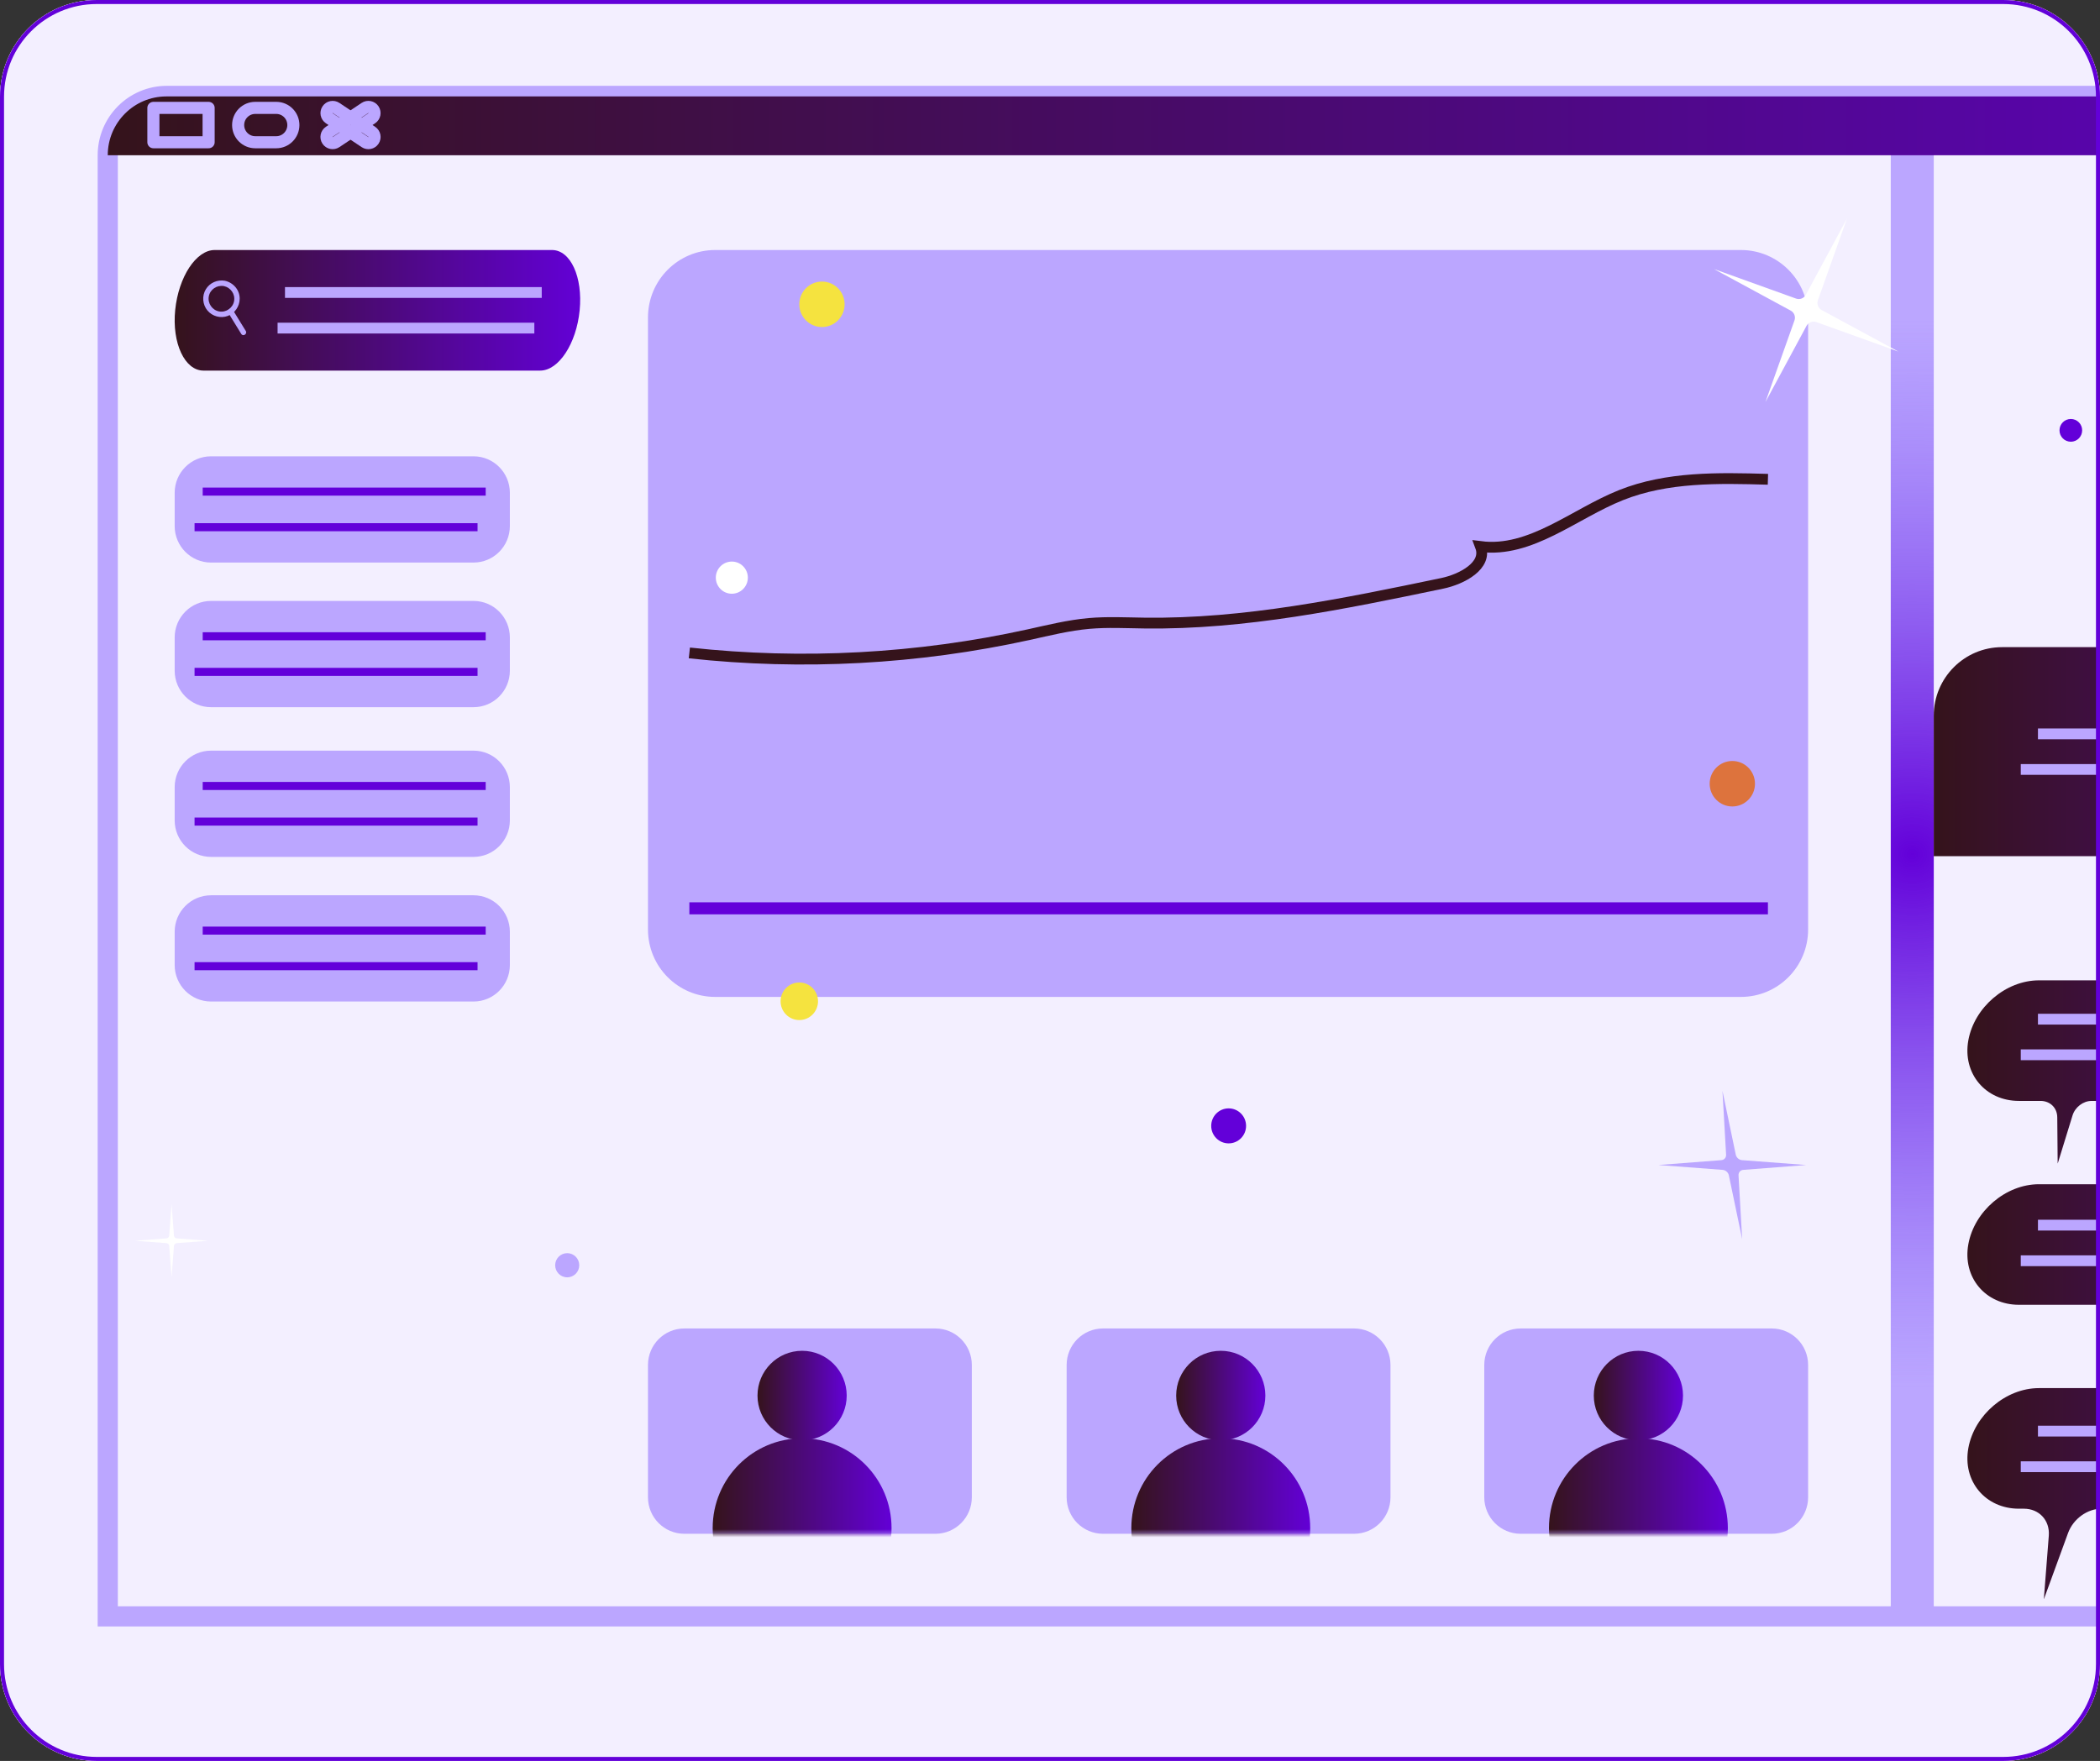
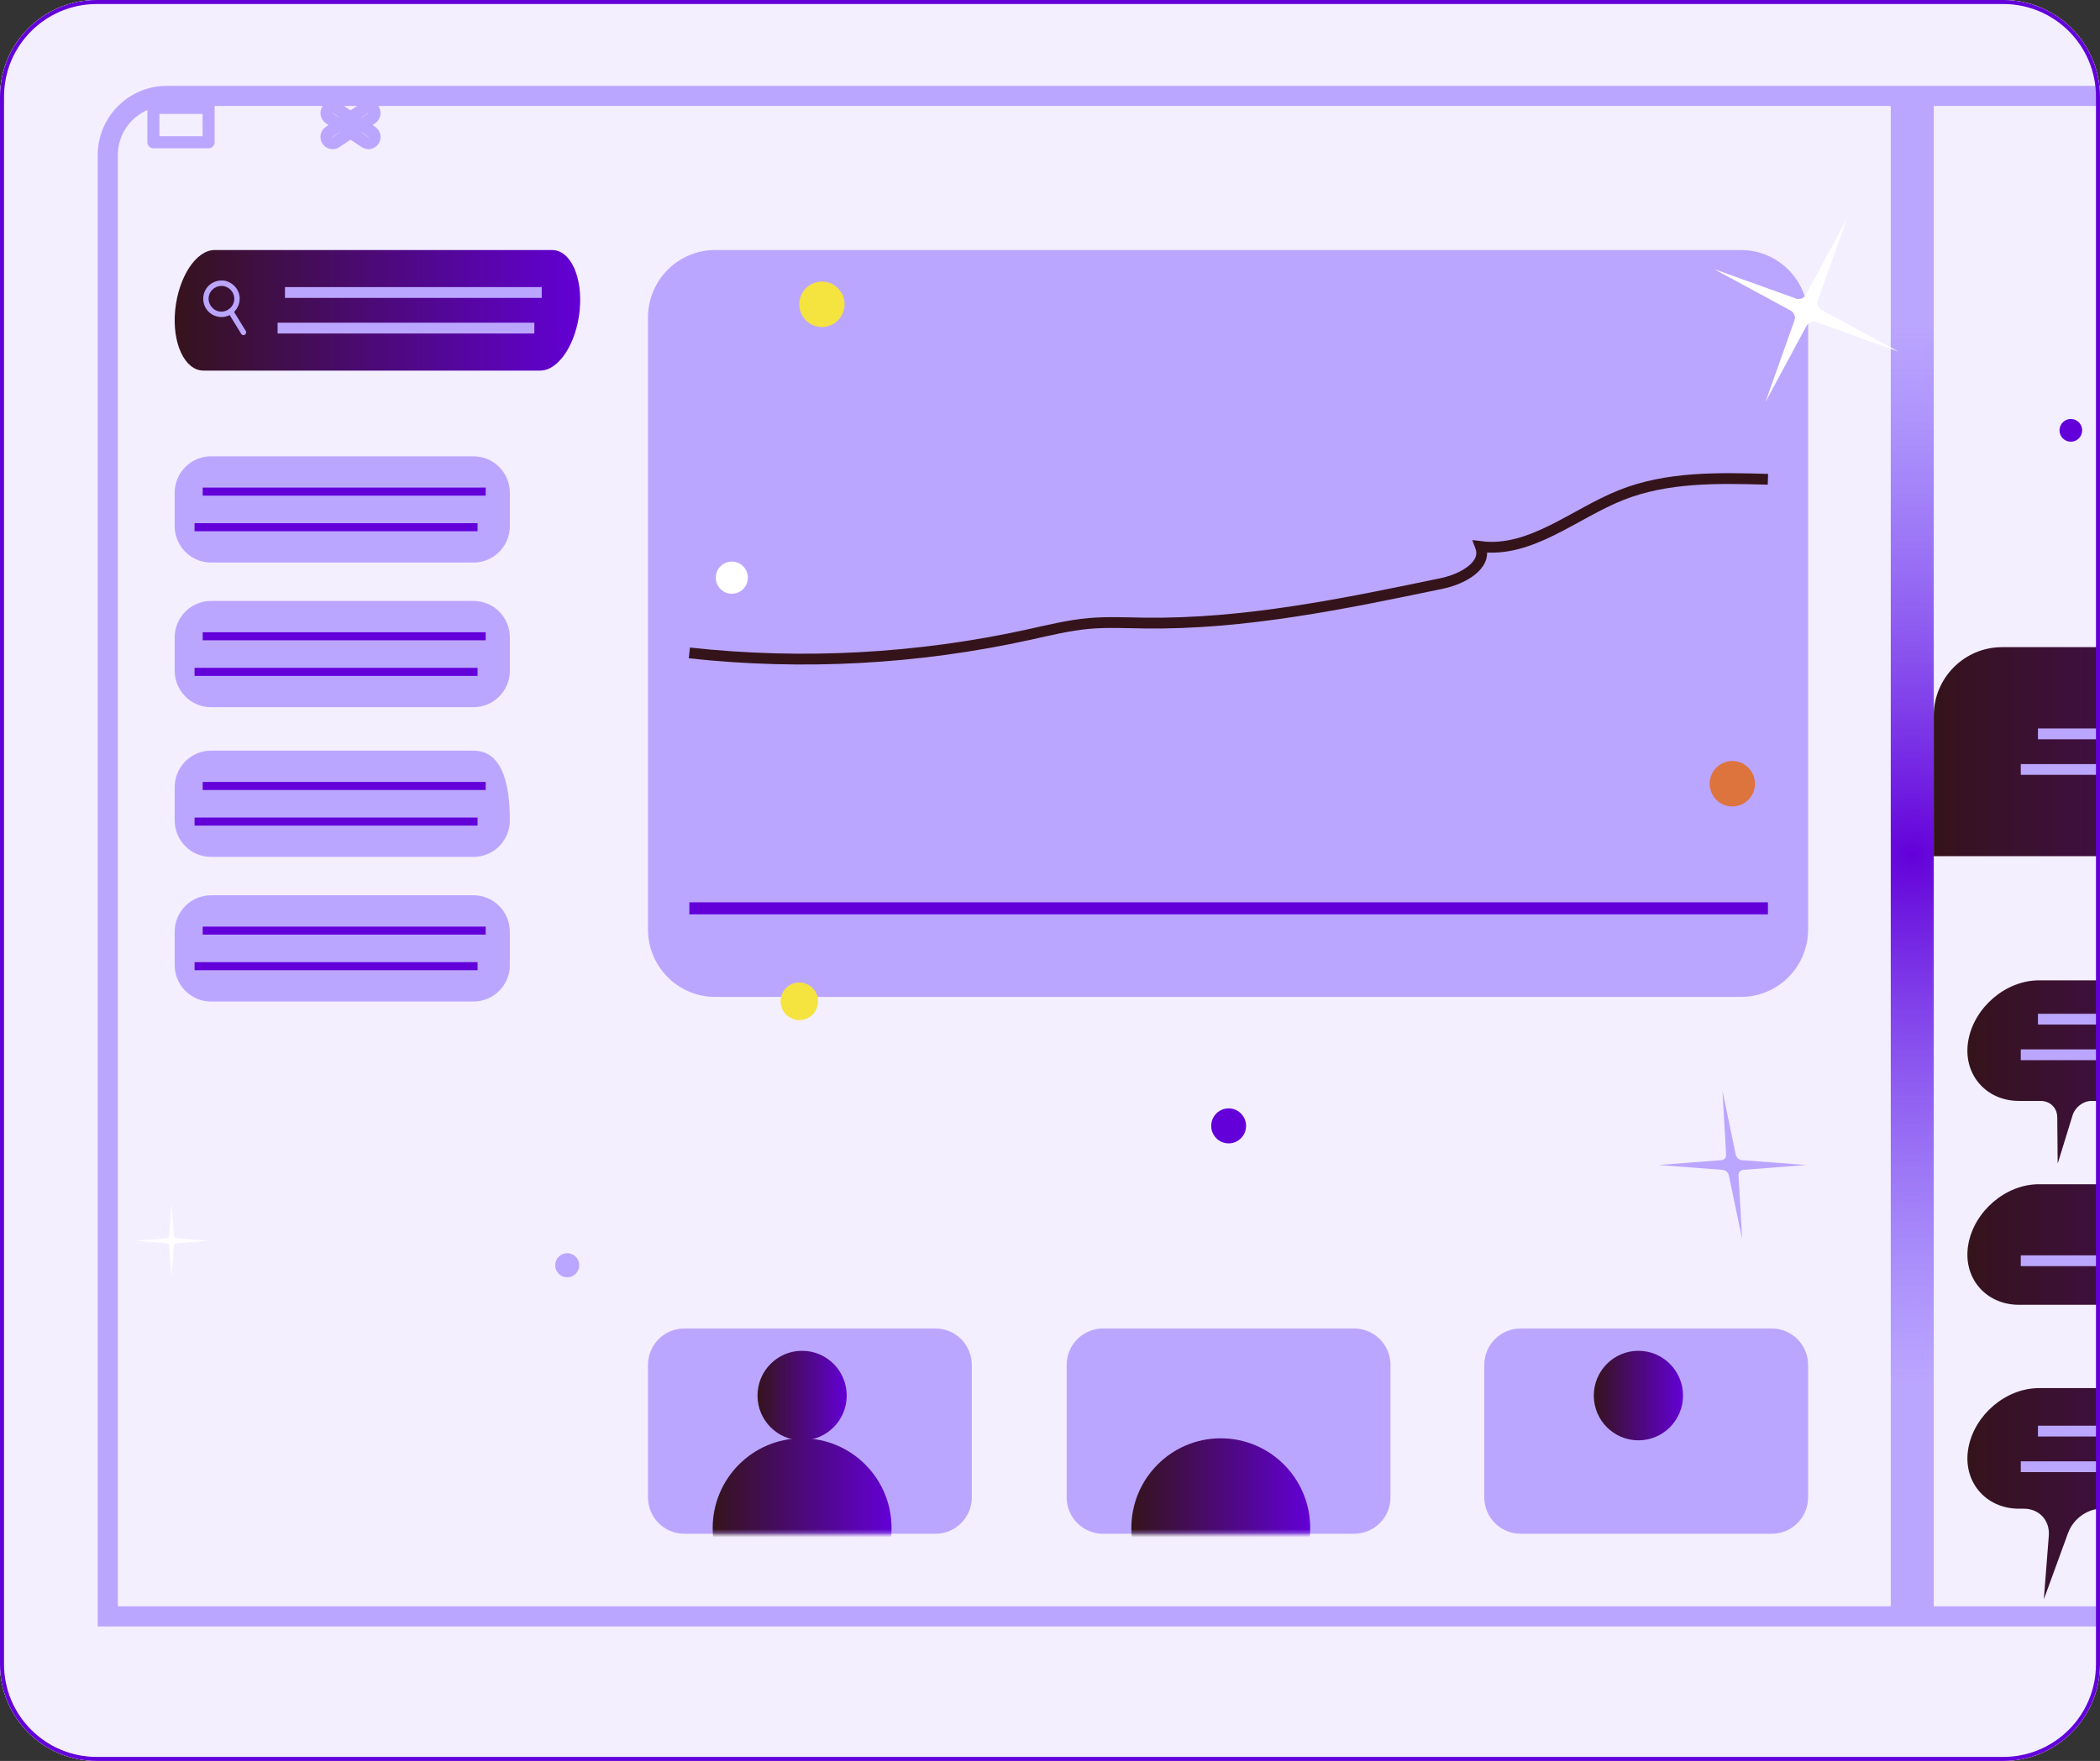
<svg xmlns="http://www.w3.org/2000/svg" width="521" height="437" viewBox="0 0 521 437" fill="none">
  <rect x="0" y="0" width="521" height="437" fill="#333333" stroke="none" />
  <g clip-path="url(#clip0_66_39201)">
    <path d="M0 24C0 10.745 10.745 0 24 0H497C510.255 0 521 10.745 521 24V413C521 426.255 510.255 437 497 437H24C10.745 437 0 426.255 0 413V24Z" fill="url(#paint0_radial_66_39201)" />
    <g clip-path="url(#clip1_66_39201)">
      <path d="M740 0H-25V437H740V0Z" fill="#F3EFFF" />
      <path d="M479.754 23.801H469.093V401.132H479.754V23.801Z" fill="#BBA6FF" />
      <path d="M479.754 23.801H469.093V401.132H479.754V23.801Z" fill="url(#paint1_radial_66_39201)" />
      <path d="M232.084 329.677H169.779C164.798 329.677 160.76 333.731 160.76 338.733V371.571C160.76 376.572 164.798 380.626 169.779 380.626H232.084C237.066 380.626 241.104 376.572 241.104 371.571V338.733C241.104 333.731 237.066 329.677 232.084 329.677Z" fill="#BBA6FF" />
      <mask id="mask0_66_39201" style="mask-type:luminance" maskUnits="userSpaceOnUse" x="160" y="329" width="82" height="52">
        <path d="M232.084 329.677H169.779C164.798 329.677 160.76 333.731 160.76 338.733V371.571C160.76 376.572 164.798 380.626 169.779 380.626H232.084C237.066 380.626 241.104 376.572 241.104 371.571V338.733C241.104 333.731 237.066 329.677 232.084 329.677Z" fill="white" />
      </mask>
      <g mask="url(#mask0_66_39201)">
        <path d="M198.999 401.491C211.253 401.491 221.187 391.517 221.187 379.213C221.187 366.909 211.253 356.934 198.999 356.934C186.745 356.934 176.811 366.909 176.811 379.213C176.811 391.517 186.745 401.491 198.999 401.491Z" fill="url(#paint2_linear_66_39201)" />
        <path d="M198.999 357.438C205.11 357.438 210.064 352.464 210.064 346.328C210.064 340.192 205.11 335.218 198.999 335.218C192.888 335.218 187.934 340.192 187.934 346.328C187.934 352.464 192.888 357.438 198.999 357.438Z" fill="url(#paint3_linear_66_39201)" />
      </g>
      <path d="M335.954 329.677H273.649C268.668 329.677 264.63 333.731 264.63 338.733V371.571C264.63 376.572 268.668 380.626 273.649 380.626H335.954C340.935 380.626 344.973 376.572 344.973 371.571V338.733C344.973 333.731 340.935 329.677 335.954 329.677Z" fill="#BBA6FF" />
      <mask id="mask1_66_39201" style="mask-type:luminance" maskUnits="userSpaceOnUse" x="264" y="329" width="81" height="52">
        <path d="M335.954 329.677H273.649C268.668 329.677 264.63 333.731 264.63 338.733V371.571C264.63 376.572 268.668 380.626 273.649 380.626H335.954C340.935 380.626 344.973 376.572 344.973 371.571V338.733C344.973 333.731 340.935 329.677 335.954 329.677Z" fill="white" />
      </mask>
      <g mask="url(#mask1_66_39201)">
        <path d="M302.869 401.491C315.123 401.491 325.057 391.517 325.057 379.213C325.057 366.909 315.123 356.934 302.869 356.934C290.615 356.934 280.681 366.909 280.681 379.213C280.681 391.517 290.615 401.491 302.869 401.491Z" fill="url(#paint4_linear_66_39201)" />
-         <path d="M302.869 357.438C308.979 357.438 313.933 352.464 313.933 346.328C313.933 340.192 308.979 335.218 302.869 335.218C296.758 335.218 291.804 340.192 291.804 346.328C291.804 352.464 296.758 357.438 302.869 357.438Z" fill="url(#paint5_linear_66_39201)" />
      </g>
      <path d="M439.566 329.677H377.261C372.28 329.677 368.242 333.731 368.242 338.733V371.571C368.242 376.572 372.28 380.626 377.261 380.626H439.566C444.548 380.626 448.585 376.572 448.585 371.571V338.733C448.585 333.731 444.548 329.677 439.566 329.677Z" fill="#BBA6FF" />
      <mask id="mask2_66_39201" style="mask-type:luminance" maskUnits="userSpaceOnUse" x="368" y="329" width="81" height="52">
        <path d="M439.566 329.677H377.261C372.28 329.677 368.242 333.731 368.242 338.733V371.571C368.242 376.572 372.28 380.626 377.261 380.626H439.566C444.548 380.626 448.585 376.572 448.585 371.571V338.733C448.585 333.731 444.548 329.677 439.566 329.677Z" fill="white" />
      </mask>
      <g mask="url(#mask2_66_39201)">
-         <path d="M406.481 401.491C418.735 401.491 428.669 391.517 428.669 379.213C428.669 366.909 418.735 356.934 406.481 356.934C394.227 356.934 384.293 366.909 384.293 379.213C384.293 391.517 394.227 401.491 406.481 401.491Z" fill="url(#paint6_linear_66_39201)" />
        <path d="M406.481 357.438C412.592 357.438 417.546 352.464 417.546 346.328C417.546 340.192 412.592 335.218 406.481 335.218C400.37 335.218 395.416 340.192 395.416 346.328C395.416 352.464 400.37 357.438 406.481 357.438Z" fill="url(#paint7_linear_66_39201)" />
      </g>
      <path d="M431.916 62.047H177.429C168.223 62.047 160.76 69.541 160.76 78.784V230.66C160.76 239.904 168.223 247.397 177.429 247.397H431.916C441.122 247.397 448.585 239.904 448.585 230.66V78.784C448.585 69.541 441.122 62.047 431.916 62.047Z" fill="#BBA6FF" />
      <path d="M117.474 113.239H52.356C47.375 113.239 43.337 117.293 43.337 122.295V130.55C43.337 135.551 47.375 139.606 52.356 139.606H117.474C122.455 139.606 126.493 135.551 126.493 130.55V122.295C126.493 117.293 122.455 113.239 117.474 113.239Z" fill="#BBA6FF" />
      <path d="M117.474 149.13H52.356C47.375 149.13 43.337 153.185 43.337 158.186V166.442C43.337 171.443 47.375 175.497 52.356 175.497H117.474C122.455 175.497 126.493 171.443 126.493 166.442V158.186C126.493 153.185 122.455 149.13 117.474 149.13Z" fill="#BBA6FF" />
-       <path d="M117.474 186.283H52.356C47.375 186.283 43.337 190.337 43.337 195.339V203.594C43.337 208.595 47.375 212.65 52.356 212.65H117.474C122.455 212.65 126.493 208.595 126.493 203.594V195.339C126.493 190.337 122.455 186.283 117.474 186.283Z" fill="#BBA6FF" />
+       <path d="M117.474 186.283H52.356C47.375 186.283 43.337 190.337 43.337 195.339V203.594C43.337 208.595 47.375 212.65 52.356 212.65H117.474C122.455 212.65 126.493 208.595 126.493 203.594C126.493 190.337 122.455 186.283 117.474 186.283Z" fill="#BBA6FF" />
      <path d="M117.474 222.175H52.356C47.375 222.175 43.337 226.229 43.337 231.23V239.486C43.337 244.487 47.375 248.542 52.356 248.542H117.474C122.455 248.542 126.493 244.487 126.493 239.486V231.23C126.493 226.229 122.455 222.175 117.474 222.175Z" fill="#BBA6FF" />
      <path d="M496.707 160.6H663.709C673.067 160.6 680.662 168.226 680.662 177.622V212.467H479.757V177.622C479.757 168.226 487.353 160.6 496.71 160.6H496.707Z" fill="url(#paint8_linear_66_39201)" />
      <path d="M667.937 258.359C667.19 262.444 664.88 266.146 661.734 268.828C658.56 271.535 654.542 273.21 650.428 273.21C650.428 273.21 540.375 273.202 518.902 273.21C516.837 273.21 514.823 274.745 514.189 276.803L510.525 288.697H510.498L510.397 277.275C510.377 274.916 508.627 273.206 506.239 273.206C503.68 273.206 500.872 273.206 500.872 273.206C492.615 273.206 486.828 266.427 488.341 258.136C489.088 254.052 491.398 250.35 494.544 247.667C497.718 244.961 501.735 243.285 505.85 243.285H655.41C663.667 243.285 669.454 250.065 667.941 258.355L667.937 258.359Z" fill="url(#paint9_linear_66_39201)" />
      <path d="M667.956 308.84C667.233 312.971 664.907 316.712 661.733 319.419C658.56 322.125 654.542 323.8 650.428 323.8H644.691C640.961 323.8 637.282 326.436 635.89 330.107L631.596 341.431C631.596 341.431 631.569 341.447 631.569 341.431L631.545 330.298C631.538 326.537 628.761 323.8 624.957 323.8H500.872C492.611 323.8 486.82 317.013 488.345 308.719C489.095 304.638 491.402 300.948 494.544 298.261C497.714 295.559 501.735 293.879 505.85 293.879H655.686C663.915 293.879 669.407 300.58 667.96 308.84H667.956Z" fill="url(#paint10_linear_66_39201)" />
      <path d="M119.796 91.968H50.47C45.854 91.968 42.622 85.181 43.47 76.887C43.89 72.806 45.177 69.115 46.931 66.429C48.705 63.727 50.949 62.047 53.247 62.047H136.955C141.552 62.047 144.62 68.749 143.811 77.008C143.407 81.139 142.108 84.88 140.334 87.587C138.561 90.293 136.317 91.968 134.018 91.968H119.788H119.796Z" fill="url(#paint11_linear_66_39201)" />
      <path d="M667.933 359.57C667.183 363.651 664.872 367.338 661.738 370.016C658.564 372.723 654.546 374.398 650.432 374.398H521.407C517.852 374.398 514.352 376.936 513.073 380.443L507.099 396.801C507.099 396.801 507.068 396.817 507.071 396.801L508.297 381.111C508.592 377.303 505.916 374.402 502.105 374.402H500.876C492.608 374.402 486.82 367.611 488.349 359.305C489.099 355.224 491.41 351.538 494.544 348.859C497.718 346.153 501.736 344.477 505.85 344.477H655.41C663.678 344.477 669.465 351.268 667.937 359.574L667.933 359.57Z" fill="url(#paint12_linear_66_39201)" />
      <path d="M505.605 252.919H653.528" stroke="#BBA6FF" stroke-width="2.68" stroke-miterlimit="10" />
      <path d="M501.343 261.756H649.261" stroke="#BBA6FF" stroke-width="2.68" stroke-miterlimit="10" />
      <path d="M505.605 182.116H653.528" stroke="#BBA6FF" stroke-width="2.68" stroke-miterlimit="10" />
      <path d="M501.343 190.95H649.261" stroke="#BBA6FF" stroke-width="2.68" stroke-miterlimit="10" />
      <path d="M50.291 122.002H120.5" stroke="#6300DA" stroke-width="2" stroke-miterlimit="10" />
      <path d="M48.269 130.839H118.477" stroke="#6300DA" stroke-width="2" stroke-miterlimit="10" />
      <path d="M50.291 157.897H120.5" stroke="#6300DA" stroke-width="2" stroke-miterlimit="10" />
      <path d="M48.269 166.734H118.477" stroke="#6300DA" stroke-width="2" stroke-miterlimit="10" />
      <path d="M171.028 225.412H438.613" stroke="#6300DA" stroke-width="3" stroke-miterlimit="10" />
      <path d="M50.291 195.046H120.5" stroke="#6300DA" stroke-width="2" stroke-miterlimit="10" />
      <path d="M48.269 203.883H118.477" stroke="#6300DA" stroke-width="2" stroke-miterlimit="10" />
      <path d="M50.291 230.941H120.5" stroke="#6300DA" stroke-width="2" stroke-miterlimit="10" />
      <path d="M48.269 239.775H118.477" stroke="#6300DA" stroke-width="2" stroke-miterlimit="10" />
      <path d="M70.702 72.587H134.404" stroke="#BBA6FF" stroke-width="2.68" stroke-miterlimit="10" />
      <path d="M68.866 81.424H132.568" stroke="#BBA6FF" stroke-width="2.68" stroke-miterlimit="10" />
-       <path d="M505.605 304.036H653.528" stroke="#BBA6FF" stroke-width="2.68" stroke-miterlimit="10" />
      <path d="M501.343 312.87H649.261" stroke="#BBA6FF" stroke-width="2.68" stroke-miterlimit="10" />
      <path d="M505.605 355.15H653.528" stroke="#BBA6FF" stroke-width="2.68" stroke-miterlimit="10" />
      <path d="M501.343 363.987H649.261" stroke="#BBA6FF" stroke-width="2.68" stroke-miterlimit="10" />
      <path d="M41.397 23.801H668.373C676.065 23.801 682.311 30.073 682.311 37.797V401.132H26.734V38.523C26.734 30.397 33.303 23.801 41.397 23.801Z" stroke="#BBA6FF" stroke-width="5" stroke-miterlimit="10" />
-       <path d="M41.268 23.93H667.781C675.801 23.93 682.311 30.467 682.311 38.52H26.734C26.734 30.467 33.245 23.93 41.264 23.93H41.268Z" fill="url(#paint13_linear_66_39201)" />
      <path d="M51.757 26.773H38.056V35.298H51.757V26.773Z" stroke="#BBA6FF" stroke-width="3" stroke-linecap="round" stroke-linejoin="round" />
-       <path d="M68.54 26.773H63.324C60.981 26.773 59.081 28.68 59.081 31.033V31.037C59.081 33.39 60.981 35.298 63.324 35.298H68.54C70.883 35.298 72.783 33.39 72.783 31.037V31.033C72.783 28.68 70.883 26.773 68.54 26.773Z" stroke="#BBA6FF" stroke-width="3" stroke-linecap="round" stroke-linejoin="round" />
      <path d="M92.243 32.712L83.38 26.792C82.677 26.323 81.729 26.514 81.262 27.219C80.795 27.923 80.986 28.875 81.689 29.345L90.552 35.264C91.255 35.734 92.204 35.543 92.67 34.838C93.137 34.133 92.946 33.181 92.243 32.712Z" stroke="#BBA6FF" stroke-width="3" stroke-linecap="round" stroke-linejoin="round" />
      <path d="M83.373 35.261L92.236 29.342C92.939 28.873 93.13 27.921 92.663 27.216C92.196 26.511 91.248 26.32 90.545 26.79L81.682 32.709C80.979 33.178 80.788 34.13 81.255 34.835C81.722 35.54 82.67 35.731 83.373 35.261Z" stroke="#BBA6FF" stroke-width="3" stroke-linecap="round" stroke-linejoin="round" />
      <path d="M55.523 70.99C57.226 71.349 58.397 72.974 58.074 74.723C57.755 76.442 56.067 77.605 54.356 77.285C52.645 76.965 51.482 75.27 51.804 73.552C52.131 71.802 53.8 70.709 55.523 70.99C56.374 71.127 56.623 69.803 55.768 69.666C53.912 69.365 52.057 70.158 51.066 71.783C50.066 73.423 50.241 75.59 51.47 77.058C52.683 78.507 54.725 79.066 56.499 78.41C58.276 77.75 59.443 76.035 59.466 74.145C59.493 71.947 57.864 70.111 55.768 69.666C54.924 69.487 54.679 70.81 55.523 70.99Z" fill="#BBA6FF" />
      <path d="M56.651 77.66C58.124 79.983 58.393 80.554 59.863 82.877C60.326 83.611 61.434 82.846 60.968 82.116C59.493 79.792 59.225 79.222 57.755 76.898C57.292 76.164 56.184 76.93 56.651 77.66Z" fill="#BBA6FF" />
      <path d="M171.028 162.033C199.092 165.098 227.651 163.56 255.225 157.495C260.188 156.406 265.135 155.164 270.195 154.719C274.749 154.316 279.335 154.562 283.904 154.621C308.811 154.957 333.437 149.849 357.827 144.761C362.731 143.737 369.07 140.34 367.305 135.634C379.766 137.232 390.488 127.535 402.16 122.873C413.598 118.304 426.308 118.589 438.613 118.944" stroke="#35131B" stroke-width="2.68" stroke-miterlimit="10" />
      <path d="M203.923 81.159C207.027 81.159 209.543 78.633 209.543 75.516C209.543 72.4 207.027 69.873 203.923 69.873C200.819 69.873 198.303 72.4 198.303 75.516C198.303 78.633 200.819 81.159 203.923 81.159Z" fill="#F5E33F" />
      <path d="M429.781 200.134C432.885 200.134 435.401 197.608 435.401 194.491C435.401 191.375 432.885 188.849 429.781 188.849C426.677 188.849 424.161 191.375 424.161 194.491C424.161 197.608 426.677 200.134 429.781 200.134Z" fill="#DD733D" />
      <path d="M181.564 147.342C183.759 147.342 185.538 145.555 185.538 143.351C185.538 141.147 183.759 139.36 181.564 139.36C179.368 139.36 177.589 141.147 177.589 143.351C177.589 145.555 179.368 147.342 181.564 147.342Z" fill="white" />
      <path d="M42.567 298.831L43.158 306.645C43.186 307.004 43.47 307.289 43.827 307.317L51.61 307.91L43.827 308.504C43.47 308.531 43.186 308.816 43.158 309.176L42.567 316.99L41.976 309.176C41.949 308.816 41.665 308.531 41.307 308.504L33.525 307.91L41.307 307.317C41.665 307.289 41.949 307.004 41.976 306.645L42.567 298.831Z" fill="white" />
      <path d="M458.215 54.249L451.012 74.505C450.682 75.434 451.082 76.473 451.957 76.945L470.972 87.247L450.635 79.929C449.701 79.593 448.663 79.987 448.196 80.854L437.999 99.77L445.202 79.515C445.532 78.585 445.132 77.547 444.257 77.074L425.242 66.773L445.579 74.091C446.512 74.427 447.551 74.032 448.017 73.165L458.215 54.249Z" fill="white" />
      <path d="M427.335 270.707L430.637 286.542C430.788 287.268 431.442 287.846 432.173 287.905L448.107 289.111L432.496 290.318C431.78 290.373 431.278 290.951 431.321 291.681L432.223 307.516L428.922 291.681C428.77 290.955 428.116 290.377 427.385 290.318L411.451 289.111L427.062 287.905C427.778 287.85 428.28 287.272 428.237 286.542L427.335 270.707Z" fill="#BBA6FF" />
      <path d="M140.723 316.985C142.373 316.985 143.71 315.643 143.71 313.986C143.71 312.33 142.373 310.987 140.723 310.987C139.074 310.987 137.736 312.33 137.736 313.986C137.736 315.643 139.074 316.985 140.723 316.985Z" fill="#BBA6FF" />
      <path d="M513.765 109.619C515.317 109.619 516.576 108.355 516.576 106.796C516.576 105.236 515.317 103.972 513.765 103.972C512.212 103.972 510.953 105.236 510.953 106.796C510.953 108.355 512.212 109.619 513.765 109.619Z" fill="#6300D9" />
      <path d="M304.821 283.742C307.209 283.742 309.146 281.798 309.146 279.399C309.146 277.001 307.209 275.057 304.821 275.057C302.432 275.057 300.496 277.001 300.496 279.399C300.496 281.798 302.432 283.742 304.821 283.742Z" fill="#6300D9" />
      <path d="M198.303 253.142C200.868 253.142 202.947 251.054 202.947 248.479C202.947 245.904 200.868 243.816 198.303 243.816C195.738 243.816 193.659 245.904 193.659 248.479C193.659 251.054 195.738 253.142 198.303 253.142Z" fill="#F5E33F" />
    </g>
  </g>
  <path d="M0.5 24C0.5 11.021 11.021 0.5 24 0.5H497C509.979 0.5 520.5 11.021 520.5 24V413C520.5 425.979 509.979 436.5 497 436.5H24C11.021 436.5 0.5 425.979 0.5 413V24Z" stroke="#6300D9" />
  <defs>
    <radialGradient id="paint0_radial_66_39201" cx="0" cy="0" r="1" gradientUnits="userSpaceOnUse" gradientTransform="translate(-15 219) rotate(-17.894) scale(769.733 751.251)">
      <stop offset="0.291" stop-color="#FFF4E4" />
      <stop offset="1" stop-color="#FFB07D" />
    </radialGradient>
    <radialGradient id="paint1_radial_66_39201" cx="0" cy="0" r="1" gradientUnits="userSpaceOnUse" gradientTransform="translate(474.421 211.968) scale(147.424 133.223)">
      <stop stop-color="#6300D9" />
      <stop offset="1" stop-color="#7A55F5" stop-opacity="0" />
    </radialGradient>
    <linearGradient id="paint2_linear_66_39201" x1="176.811" y1="379.213" x2="221.183" y2="379.213" gradientUnits="userSpaceOnUse">
      <stop stop-color="#35131B" />
      <stop offset="1" stop-color="#6300D6" />
    </linearGradient>
    <linearGradient id="paint3_linear_66_39201" x1="187.934" y1="346.328" x2="210.06" y2="346.328" gradientUnits="userSpaceOnUse">
      <stop stop-color="#35131B" />
      <stop offset="1" stop-color="#6300D6" />
    </linearGradient>
    <linearGradient id="paint4_linear_66_39201" x1="280.685" y1="-8.20429e-05" x2="325.057" y2="-8.20429e-05" gradientUnits="userSpaceOnUse">
      <stop stop-color="#35131B" />
      <stop offset="1" stop-color="#6300D6" />
    </linearGradient>
    <linearGradient id="paint5_linear_66_39201" x1="291.808" y1="346.328" x2="313.933" y2="346.328" gradientUnits="userSpaceOnUse">
      <stop stop-color="#35131B" />
      <stop offset="1" stop-color="#6300D6" />
    </linearGradient>
    <linearGradient id="paint6_linear_66_39201" x1="384.293" y1="-8.20429e-05" x2="428.665" y2="-8.20429e-05" gradientUnits="userSpaceOnUse">
      <stop stop-color="#35131B" />
      <stop offset="1" stop-color="#6300D6" />
    </linearGradient>
    <linearGradient id="paint7_linear_66_39201" x1="395.416" y1="346.328" x2="417.546" y2="346.328" gradientUnits="userSpaceOnUse">
      <stop stop-color="#35131B" />
      <stop offset="1" stop-color="#6300D6" />
    </linearGradient>
    <linearGradient id="paint8_linear_66_39201" x1="479.753" y1="186.533" x2="680.658" y2="186.533" gradientUnits="userSpaceOnUse">
      <stop stop-color="#35131B" />
      <stop offset="1" stop-color="#6300D6" />
    </linearGradient>
    <linearGradient id="paint9_linear_66_39201" x1="488.1" y1="265.993" x2="668.178" y2="265.993" gradientUnits="userSpaceOnUse">
      <stop stop-color="#35131B" />
      <stop offset="1" stop-color="#6300D6" />
    </linearGradient>
    <linearGradient id="paint10_linear_66_39201" x1="488.1" y1="317.661" x2="668.19" y2="317.661" gradientUnits="userSpaceOnUse">
      <stop stop-color="#35131B" />
      <stop offset="1" stop-color="#6300D6" />
    </linearGradient>
    <linearGradient id="paint11_linear_66_39201" x1="43.338" y1="77.008" x2="143.948" y2="77.008" gradientUnits="userSpaceOnUse">
      <stop stop-color="#35131B" />
      <stop offset="1" stop-color="#6300D6" />
    </linearGradient>
    <linearGradient id="paint12_linear_66_39201" x1="488.1" y1="370.641" x2="668.178" y2="370.641" gradientUnits="userSpaceOnUse">
      <stop stop-color="#35131B" />
      <stop offset="1" stop-color="#6300D6" />
    </linearGradient>
    <linearGradient id="paint13_linear_66_39201" x1="26.734" y1="31.229" x2="682.311" y2="31.229" gradientUnits="userSpaceOnUse">
      <stop stop-color="#35131B" />
      <stop offset="1" stop-color="#6300D9" />
    </linearGradient>
    <clipPath id="clip0_66_39201">
      <path d="M0 24C0 10.745 10.745 0 24 0H497C510.255 0 521 10.745 521 24V413C521 426.255 510.255 437 497 437H24C10.745 437 0 426.255 0 413V24Z" fill="white" />
    </clipPath>
    <clipPath id="clip1_66_39201">
      <rect width="765" height="437" fill="white" transform="translate(-25)" />
    </clipPath>
  </defs>
</svg>